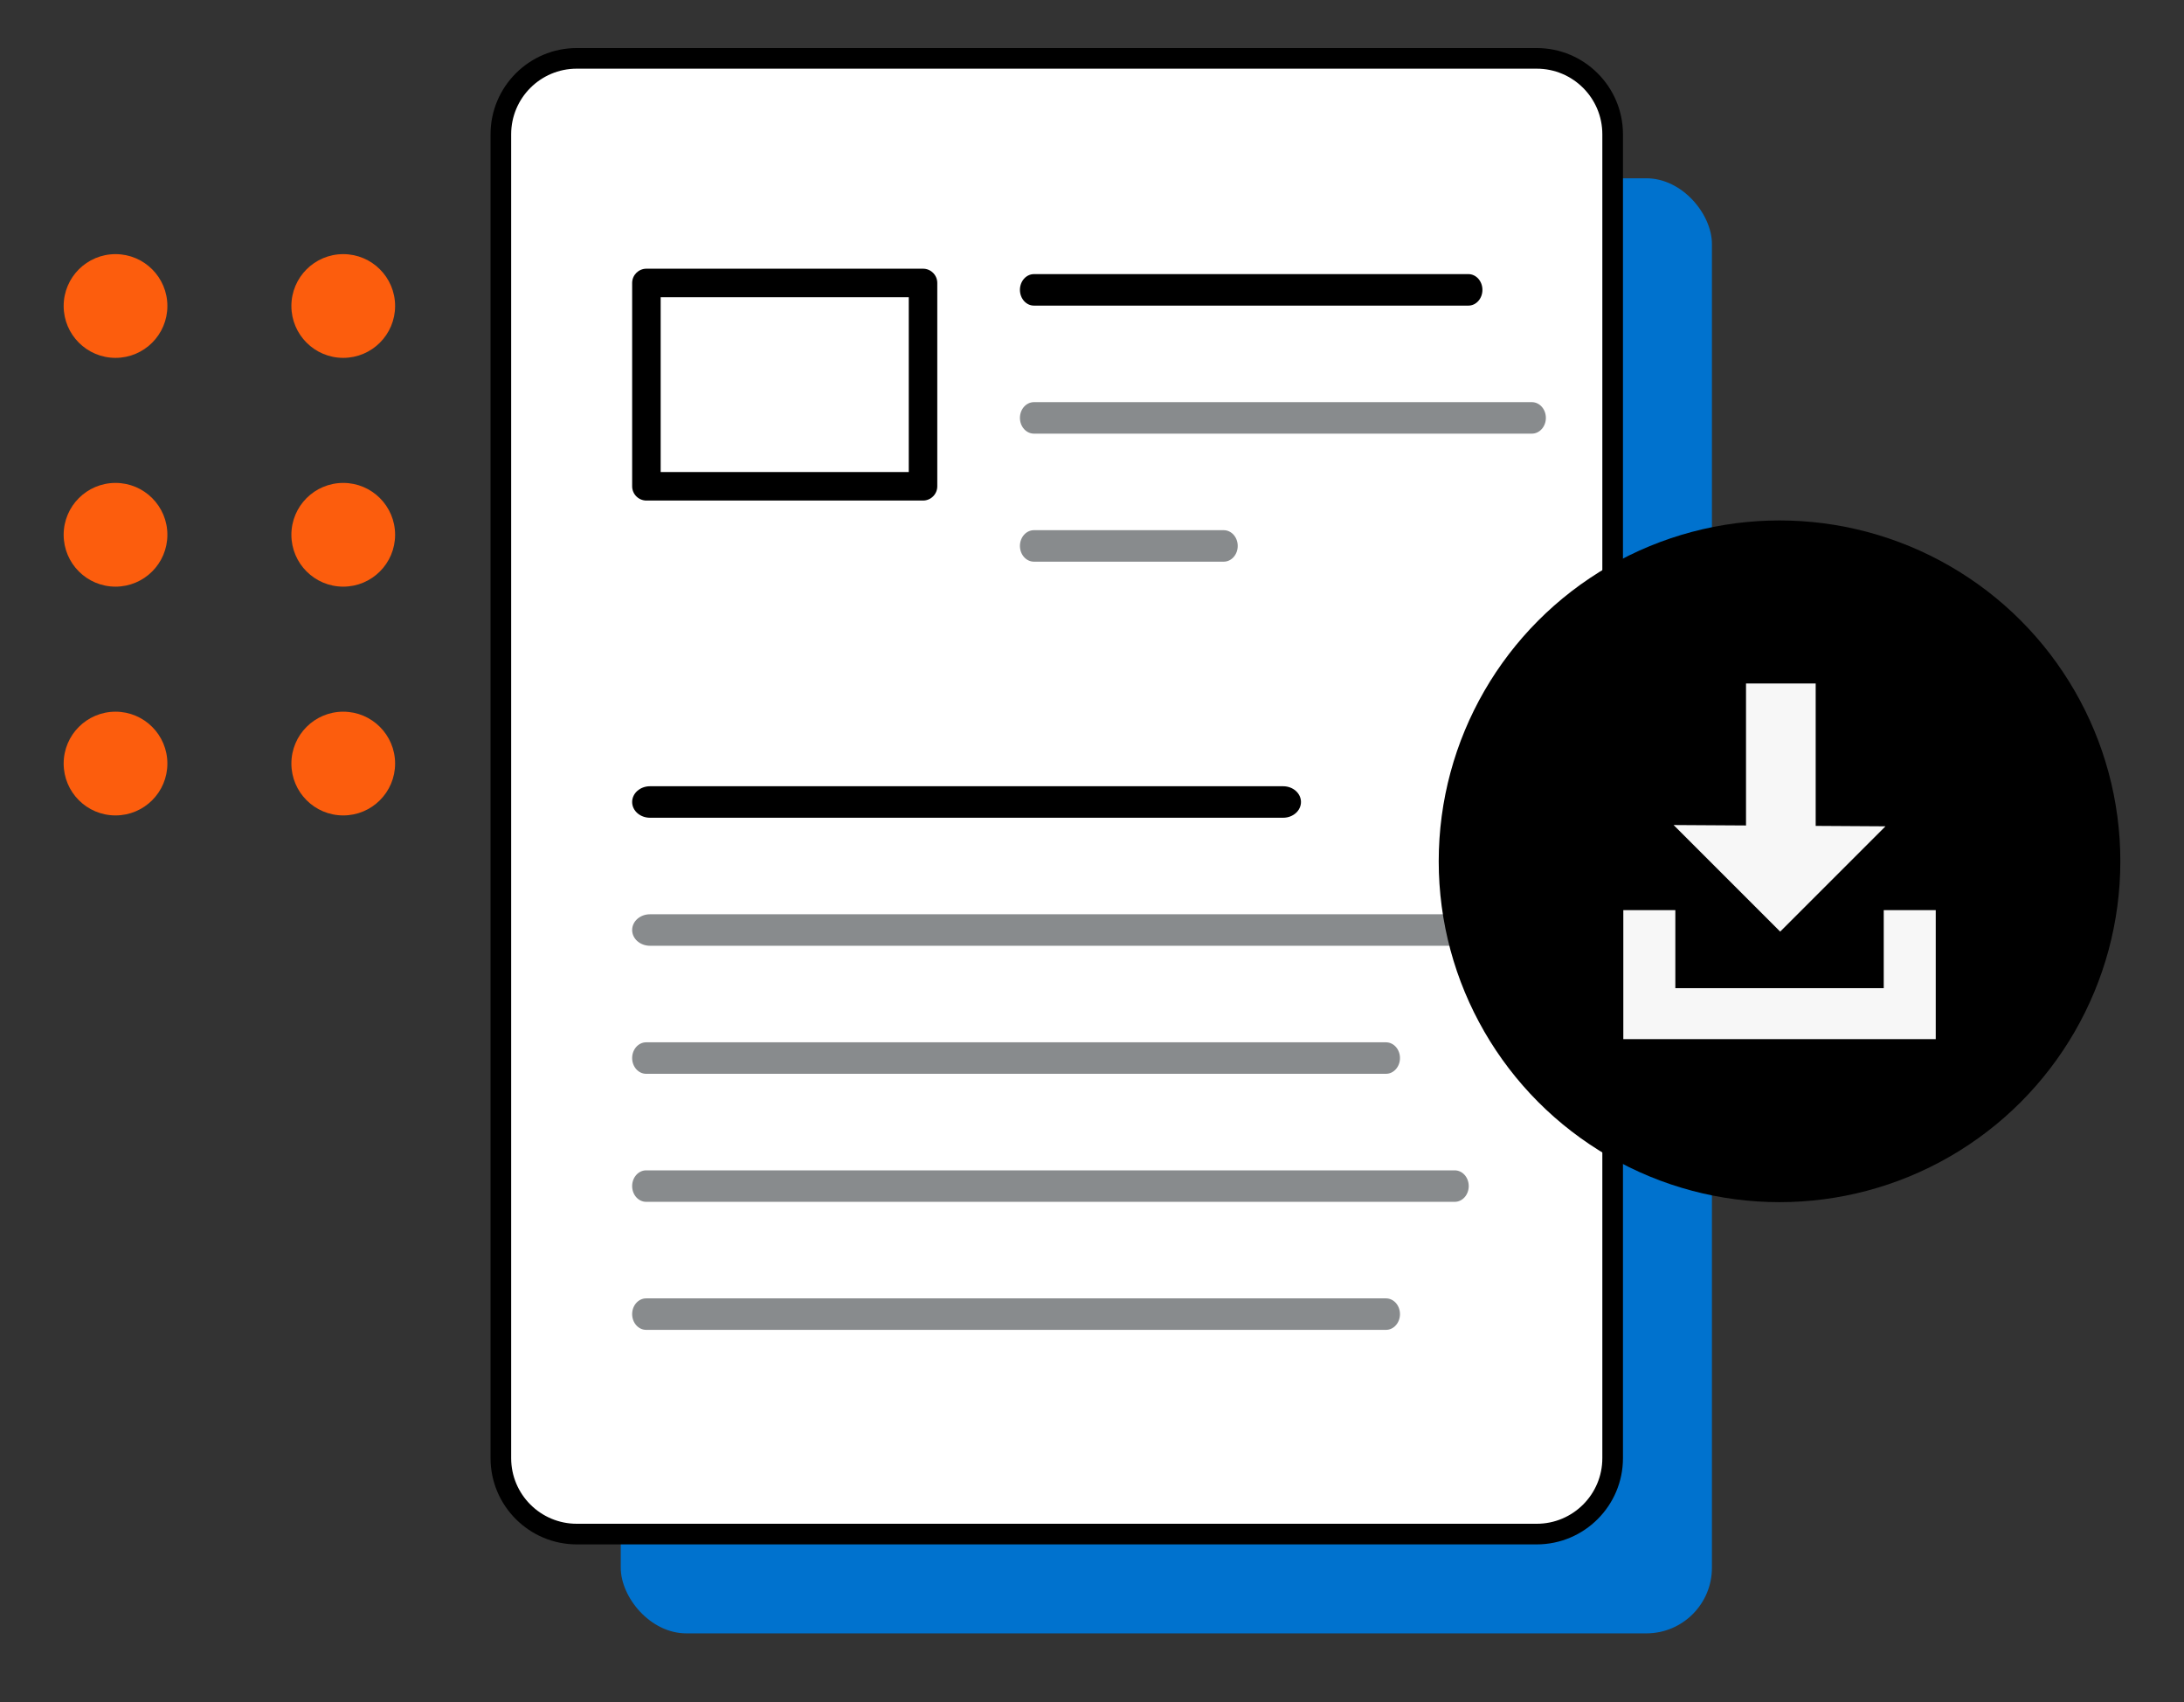
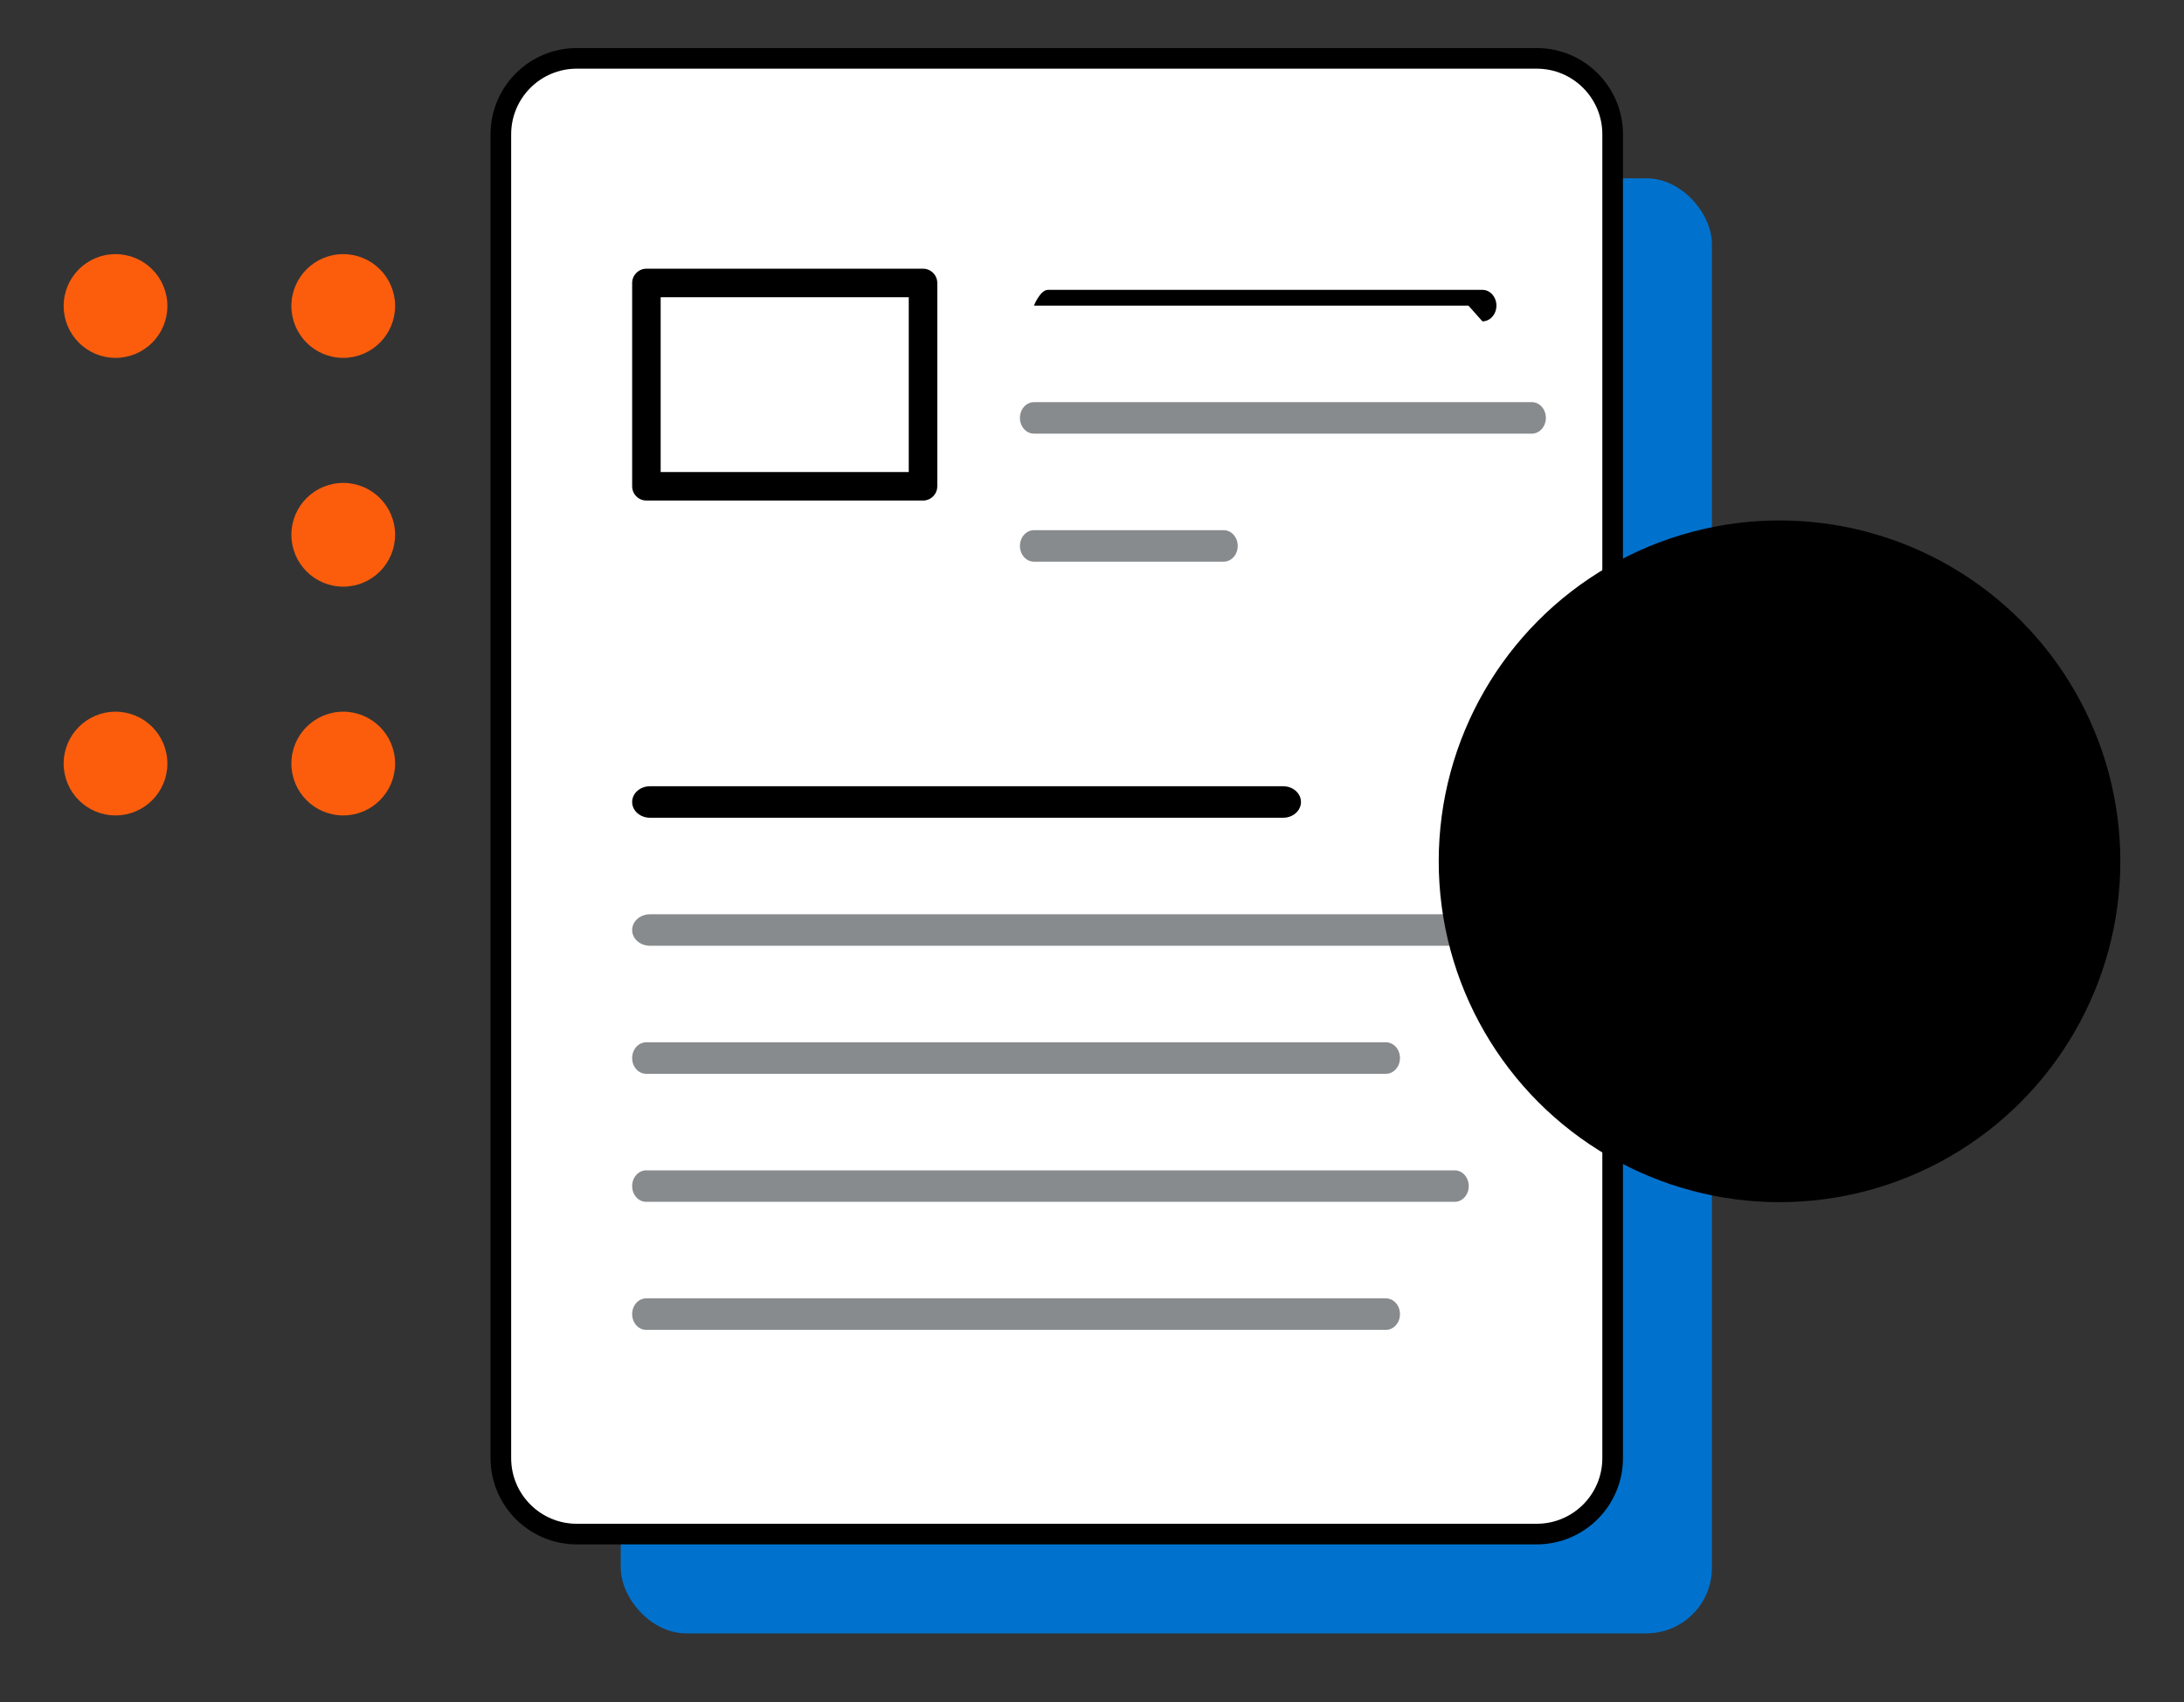
<svg xmlns="http://www.w3.org/2000/svg" id="uuid-fb7f5f99-71b3-49e8-af4c-a627e93c59b9" data-name="Layer 1" viewBox="0 0 385 300">
  <rect x="0" y="0" width="385" height="300" fill="#333333" stroke="none" />
  <g>
    <path d="M60.508,125.442h0c5.049,0,9.142,4.093,9.142,9.142,0,5.049-4.093,9.142-9.142,9.142s-9.142-4.093-9.142-9.142c-0-5.049,4.092-9.141,9.141-9.142h.001Z" style="fill: #fc5d0d; fill-rule: evenodd;" />
    <path d="M20.364,125.442h0c5.049,0,9.142,4.093,9.142,9.142s-4.093,9.142-9.142,9.142-9.142-4.093-9.142-9.142,4.093-9.142,9.142-9.142h0Z" style="fill: #fc5d0d; fill-rule: evenodd;" />
    <path d="M60.508,44.793h0c5.049,0,9.142,4.093,9.142,9.142,0,5.049-4.093,9.142-9.142,9.142-5.049,0-9.142-4.093-9.142-9.142-0-5.049,4.092-9.141,9.141-9.142h.001Z" style="fill: #fc5d0d; fill-rule: evenodd;" />
    <path d="M20.364,44.793h0c5.049,0,9.142,4.093,9.142,9.142s-4.093,9.142-9.142,9.142-9.142-4.093-9.142-9.142h0c0-5.049,4.093-9.142,9.142-9.142Z" style="fill: #fc5d0d; fill-rule: evenodd;" />
    <path d="M60.508,85.118h0c5.049,0,9.142,4.093,9.142,9.142,0,5.049-4.093,9.142-9.142,9.142s-9.142-4.093-9.142-9.142c-0-5.049,4.092-9.141,9.141-9.142h.001Z" style="fill: #fc5d0d; fill-rule: evenodd;" />
-     <path d="M20.364,85.118h0c5.049,0,9.142,4.093,9.142,9.142s-4.093,9.142-9.142,9.142-9.142-4.093-9.142-9.142,4.093-9.142,9.142-9.142h0Z" style="fill: #fc5d0d; fill-rule: evenodd;" />
  </g>
  <g>
    <rect x="109.43" y="31.425" width="192.352" height="256.47" rx="11.563" ry="11.563" style="fill: #0072ce;" />
    <g>
      <path d="M101.673,10.287h169.227c7.385,0,13.381,5.996,13.381,13.381v233.345c0,7.385-5.996,13.381-13.381,13.381H101.674c-7.386,0-13.382-5.996-13.382-13.382V23.668c0-7.385,5.996-13.381,13.381-13.381Z" style="fill: #fff;" />
      <path d="M270.899,12.105c6.386,0,11.563,5.177,11.563,11.563v233.345c0,6.386-5.177,11.563-11.563,11.563H101.673c-6.386,0-11.563-5.177-11.563-11.563V23.668c0-6.386,5.177-11.563,11.563-11.563h169.227m0-3.636H101.673c-8.381,0-15.199,6.818-15.199,15.199v233.345c0,8.381,6.818,15.199,15.199,15.199h169.227c8.381,0,15.199-6.818,15.199-15.199V23.668c0-8.381-6.818-15.199-15.199-15.199h0Z" />
    </g>
    <path d="M162.712,88.226h-48.761c-1.388,0-2.514-1.126-2.514-2.514V49.875c0-1.388,1.126-2.514,2.514-2.514h48.761c1.388,0,2.514,1.126,2.514,2.514v35.837c0,1.388-1.126,2.514-2.514,2.514Zm-46.248-5.028h43.734v-30.809h-43.734v30.809Z" />
-     <path d="M258.858,53.866h-76.595c-1.363,0-2.467-1.242-2.467-2.775s1.105-2.775,2.467-2.775h76.595c1.362,0,2.467,1.242,2.467,2.775s-1.105,2.775-2.467,2.775Z" />
+     <path d="M258.858,53.866h-76.595s1.105-2.775,2.467-2.775h76.595c1.362,0,2.467,1.242,2.467,2.775s-1.105,2.775-2.467,2.775Z" />
    <path d="M270.042,76.433h-87.779c-1.363,0-2.467-1.242-2.467-2.775s1.105-2.775,2.467-2.775h87.779c1.362,0,2.467,1.242,2.467,2.775s-1.105,2.775-2.467,2.775Z" style="fill: #888b8d;" />
    <path d="M226.201,144.133H114.574c-1.733,0-3.137-1.242-3.137-2.775s1.405-2.775,3.137-2.775h111.627c1.732,0,3.137,1.242,3.137,2.775s-1.405,2.775-3.137,2.775Z" />
    <path d="M267.409,166.699H114.574c-1.733,0-3.137-1.242-3.137-2.775s1.405-2.775,3.137-2.775h152.835c1.732,0,3.137,1.242,3.137,2.775s-1.405,2.775-3.137,2.775Z" style="fill: #888b8d;" />
    <path d="M215.721,99h-33.458c-1.363,0-2.467-1.242-2.467-2.775s1.105-2.775,2.467-2.775h33.458c1.362,0,2.467,1.242,2.467,2.775s-1.105,2.775-2.467,2.775Z" style="fill: #888b8d;" />
    <path d="M244.324,189.266H113.904c-1.363,0-2.467-1.242-2.467-2.775s1.105-2.775,2.467-2.775H244.324c1.362,0,2.467,1.242,2.467,2.775s-1.105,2.775-2.467,2.775Z" style="fill: #888b8d;" />
    <path d="M256.444,211.833H113.904c-1.363,0-2.467-1.242-2.467-2.775s1.105-2.775,2.467-2.775h142.54c1.362,0,2.467,1.242,2.467,2.775s-1.105,2.775-2.467,2.775Z" style="fill: #888b8d;" />
    <path d="M244.324,234.399H113.904c-1.363,0-2.467-1.242-2.467-2.775s1.105-2.775,2.467-2.775H244.324c1.362,0,2.467,1.242,2.467,2.775s-1.105,2.775-2.467,2.775Z" style="fill: #888b8d;" />
  </g>
  <g>
    <circle cx="313.699" cy="151.812" r="60.079" />
    <g>
-       <path d="M286.162,160.419v22.739h55.075v-22.739h-9.168v13.753h-36.738v-13.753h-9.169Z" style="fill: #f7f7f7;" />
-       <polygon points="313.812 164.206 332.374 145.645 320.072 145.57 320.072 120.467 307.791 120.467 307.791 145.496 295.024 145.419 313.812 164.206" style="fill: #f7f7f7;" />
-     </g>
+       </g>
  </g>
</svg>